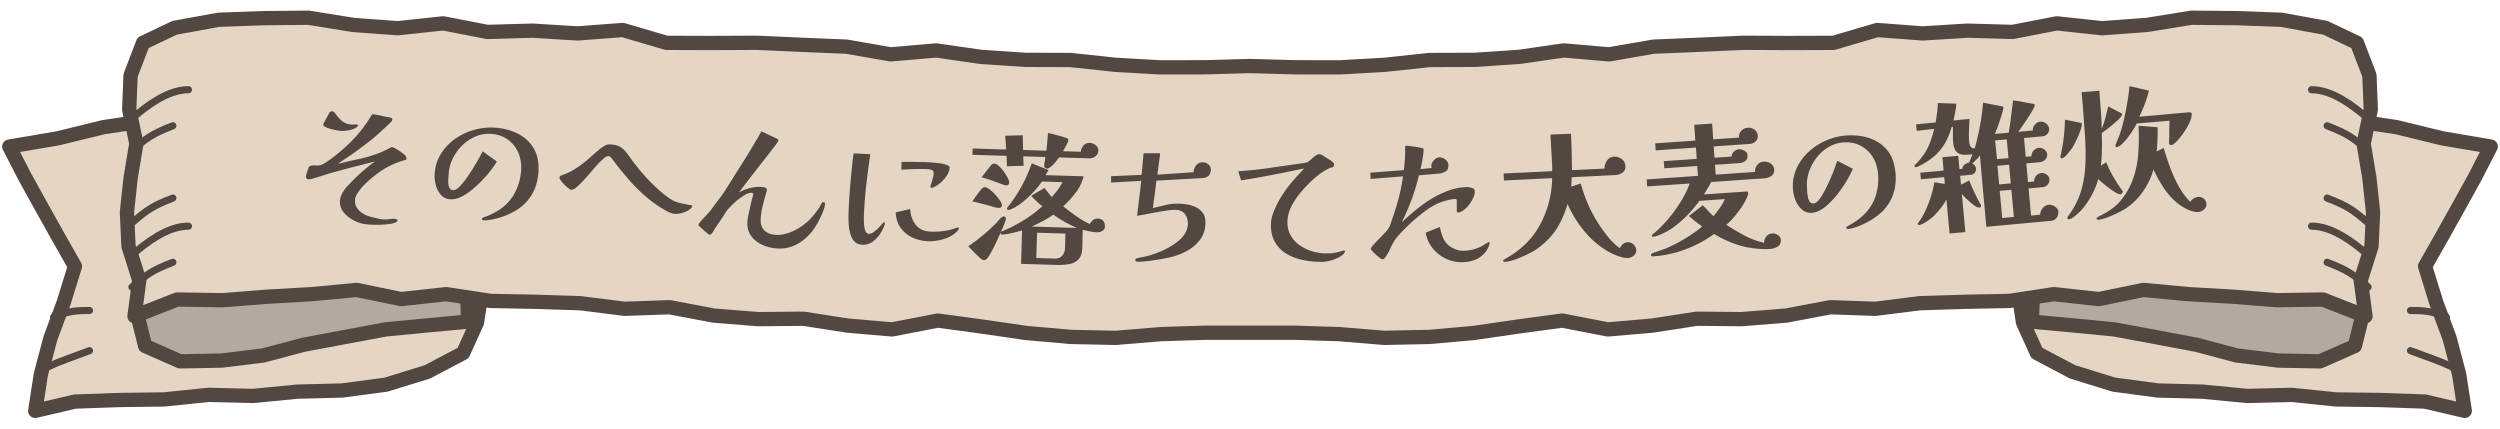
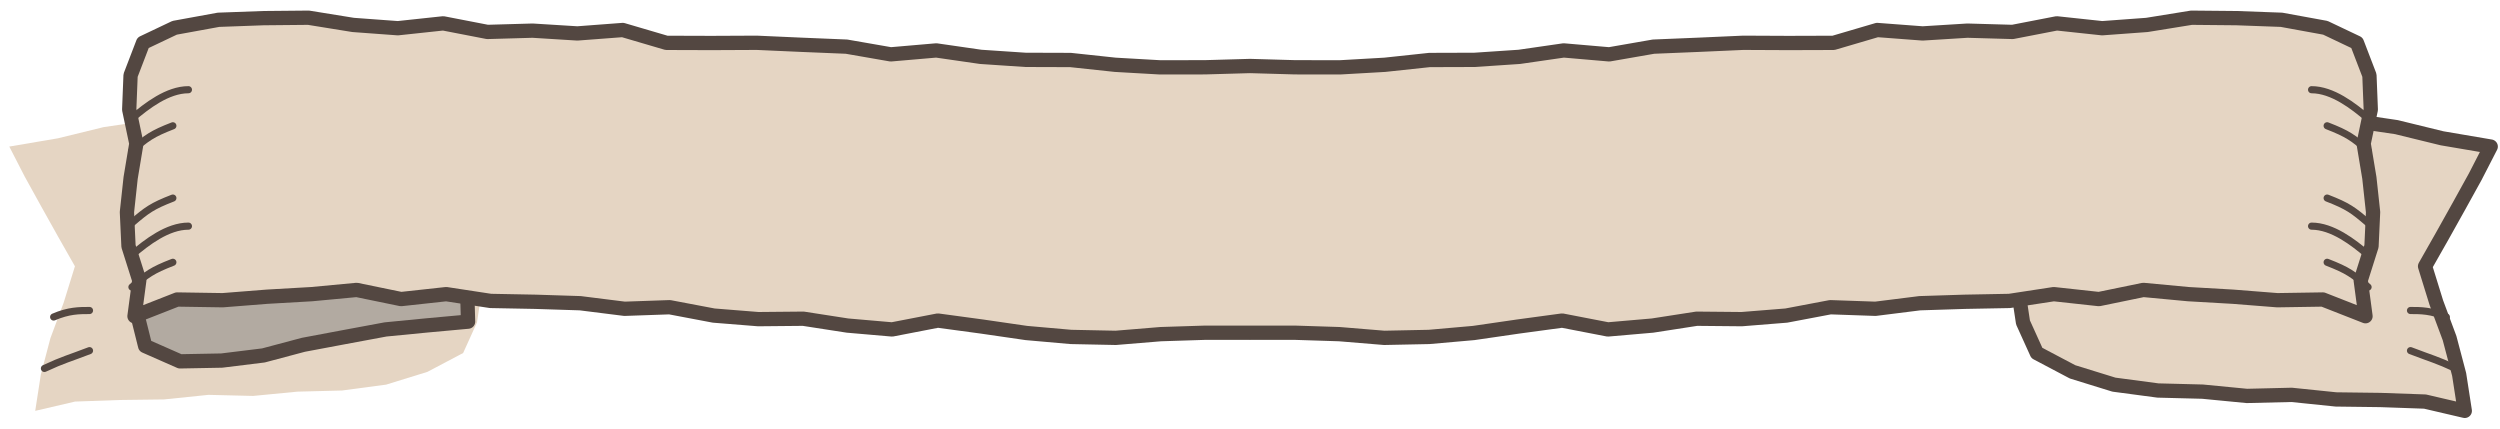
<svg xmlns="http://www.w3.org/2000/svg" viewBox="0 0 350 60">
  <defs>
    <clipPath id="clippath">
      <rect class="cls-5" width="350" height="60" />
    </clipPath>
    <clipPath id="clippath-1">
      <rect class="cls-5" y="1.48" width="175" height="57.05" />
    </clipPath>
    <clipPath id="clippath-2">
      <rect class="cls-5" x="175" y="1.48" width="175" height="57.05" />
    </clipPath>
    <style>.cls-3,.cls-4{fill:#e5d5c3}.cls-3,.cls-5,.cls-6,.cls-7{stroke-width:0}.cls-4,.cls-8{stroke:#534741;stroke-linecap:round;stroke-linejoin:round}.cls-5,.cls-8{fill:none}.cls-8{stroke-width:2px}.cls-6{fill:gray;mix-blend-mode:multiply;opacity:.5}.cls-7{fill:#534741}</style>
  </defs>
  <g style="isolation:isolate">
    <g id="Layer_2" data-name="Layer 2">
      <g id="_デザイン" data-name="デザイン">
        <g clip-path="url(#clippath)">
          <g>
            <g>
              <g id="_リピートミラー_" data-name="&amp;lt;リピートミラー&amp;gt;">
                <g clip-path="url(#clippath-1)">
                  <g>
                    <polygon class="cls-3" points="66.78 45.14 64.84 49.42 59.84 52.06 54.05 53.85 47.89 54.67 41.64 54.83 35.44 55.43 29.18 55.28 22.96 55.92 16.73 56 10.5 56.22 4.93 57.52 5.72 52.42 7.06 47.34 8.92 42.35 10.49 37.28 8.11 33.09 5.78 28.92 3.47 24.74 1.3 20.52 8.12 19.36 14.49 17.8 21.04 16.83 27.69 16.38 34.29 15.55 40.98 15.74 47.91 16.23 54.87 16.12 61.8 15.78 68.54 14.91 68.52 19.86 68.44 24.92 68.08 29.98 67.77 35.04 67.54 40.1 66.78 45.14" />
-                     <polygon class="cls-8" points="66.78 45.14 64.84 49.42 59.84 52.06 54.05 53.85 47.89 54.67 41.64 54.83 35.44 55.43 29.18 55.28 22.96 55.92 16.73 56 10.5 56.22 4.93 57.52 5.72 52.42 7.06 47.34 8.92 42.35 10.49 37.28 8.11 33.09 5.78 28.92 3.47 24.74 1.3 20.52 8.12 19.36 14.49 17.8 21.04 16.83 27.69 16.38 34.29 15.55 40.98 15.74 47.91 16.23 54.87 16.12 61.8 15.78 68.54 14.91 68.52 19.86 68.44 24.92 68.08 29.98 67.77 35.04 67.54 40.1 66.78 45.14" />
                  </g>
                  <g>
                    <polygon class="cls-3" points="19.22 44.03 20.32 48.44 25.2 50.59 31.04 50.48 36.88 49.76 42.48 48.27 48.23 47.19 53.98 46.12 59.84 45.55 65.53 45.03 65.39 40.15 65.62 35.14 64.98 30.15 64.12 25.16 58.18 26.11 52.37 27.31 46.54 28.46 40.76 29.77 35.17 31.5 29.75 33.55 24.95 36.34 20.87 39.67 19.22 44.03" />
                    <polygon class="cls-6" points="19.22 44.03 20.32 48.44 25.2 50.59 31.04 50.48 36.88 49.76 42.48 48.27 48.23 47.19 53.98 46.12 59.84 45.55 65.53 45.03 65.39 40.15 65.62 35.14 64.98 30.15 64.12 25.16 58.18 26.11 52.37 27.31 46.54 28.46 40.76 29.77 35.17 31.5 29.75 33.55 24.95 36.34 20.87 39.67 19.22 44.03" />
                    <polygon class="cls-8" points="19.22 44.03 20.32 48.44 25.2 50.59 31.04 50.48 36.88 49.76 42.48 48.27 48.23 47.19 53.98 46.12 59.84 45.55 65.53 45.03 65.39 40.15 65.62 35.14 64.98 30.15 64.12 25.16 58.18 26.11 52.37 27.31 46.54 28.46 40.76 29.77 35.17 31.5 29.75 33.55 24.95 36.34 20.87 39.67 19.22 44.03" />
                  </g>
                  <g>
                    <polygon class="cls-3" points="175 46.58 168.76 46.58 162.5 46.78 156.2 47.3 149.93 47.17 143.69 46.62 137.5 45.72 131.3 44.88 124.89 46.12 118.65 45.58 112.46 44.62 106.16 44.68 99.92 44.18 93.75 43.01 87.44 43.23 81.23 42.45 74.96 42.25 68.68 42.13 62.47 41.18 56.15 41.87 49.93 40.59 43.64 41.18 37.38 41.54 31.17 42.03 24.8 41.93 18.83 44.27 19.5 39.24 17.99 34.47 17.77 29.7 18.29 24.9 19.09 20.1 18.09 15.34 18.28 10.55 20.03 5.99 24.45 3.89 30.59 2.77 36.89 2.54 43.19 2.48 49.44 3.49 55.7 3.95 62.05 3.27 68.24 4.47 74.56 4.29 80.83 4.68 87.19 4.2 93.31 6 99.62 6.02 105.94 5.99 112.22 6.27 118.51 6.53 124.71 7.61 131.08 7.06 137.3 7.96 143.57 8.38 149.87 8.4 156.13 9.07 162.41 9.43 168.71 9.42 175 9.24 181.11 10.04 186.45 12.27 191.69 14.82 194.27 19.18 197.97 23.33 197.23 28.29 196.62 33.04 195.13 37.72 191.01 41.33 186.36 44.2 181.45 47.53 175 46.58" />
                    <polygon class="cls-8" points="175 46.58 168.76 46.58 162.5 46.78 156.2 47.3 149.93 47.17 143.69 46.62 137.5 45.72 131.3 44.88 124.89 46.12 118.65 45.58 112.46 44.62 106.16 44.68 99.92 44.18 93.75 43.01 87.44 43.23 81.23 42.45 74.96 42.25 68.68 42.13 62.47 41.18 56.15 41.87 49.93 40.59 43.64 41.18 37.38 41.54 31.17 42.03 24.8 41.93 18.83 44.27 19.5 39.24 17.99 34.47 17.77 29.7 18.29 24.9 19.09 20.1 18.09 15.34 18.28 10.55 20.03 5.99 24.45 3.89 30.59 2.77 36.89 2.54 43.19 2.48 49.44 3.49 55.7 3.95 62.05 3.27 68.24 4.47 74.56 4.29 80.83 4.68 87.19 4.2 93.31 6 99.62 6.02 105.94 5.99 112.22 6.27 118.51 6.53 124.71 7.61 131.08 7.06 137.3 7.96 143.57 8.38 149.87 8.4 156.13 9.07 162.41 9.43 168.71 9.42 175 9.24 181.11 10.04 186.45 12.27 191.69 14.82 194.27 19.18 197.97 23.33 197.23 28.29 196.62 33.04 195.13 37.72 191.01 41.33 186.36 44.2 181.45 47.53 175 46.58" />
                  </g>
                  <path class="cls-4" d="M18.47 16.59c2.08-1.78 5-4.03 7.91-4.03M6.22 51.58c2.66-1.24 3.4-1.37 6.31-2.49M18.47 35.69c2.08-1.78 5-4.03 7.91-4.03M18.47 21.08c2.08-1.78 2.81-2.34 5.73-3.47M18.47 31.2c2.08-1.78 2.81-2.34 5.73-3.47M18.47 40.19c2.08-1.78 2.81-2.34 5.73-3.47M7.51 44.38c2.11-.91 3.57-.91 5.02-.91" />
                </g>
              </g>
              <g id="_リピートミラー_-2" data-name="&amp;lt;リピートミラー&amp;gt;">
                <g clip-path="url(#clippath-2)">
                  <g>
                    <polygon class="cls-3" points="283.22 45.14 285.16 49.42 290.16 52.06 295.95 53.85 302.11 54.67 308.36 54.83 314.56 55.43 320.82 55.28 327.04 55.92 333.27 56 339.5 56.22 345.07 57.52 344.28 52.42 342.94 47.34 341.08 42.35 339.51 37.28 341.89 33.09 344.22 28.92 346.53 24.74 348.7 20.52 341.88 19.36 335.51 17.8 328.96 16.83 322.31 16.38 315.71 15.55 309.02 15.74 302.09 16.23 295.13 16.12 288.2 15.78 281.46 14.91 281.48 19.86 281.56 24.92 281.92 29.98 282.23 35.04 282.46 40.1 283.22 45.14" />
                    <polygon class="cls-8" points="283.22 45.14 285.16 49.42 290.16 52.06 295.95 53.85 302.11 54.67 308.36 54.83 314.56 55.43 320.82 55.28 327.04 55.92 333.27 56 339.5 56.22 345.07 57.52 344.28 52.42 342.94 47.34 341.08 42.35 339.51 37.28 341.89 33.09 344.22 28.92 346.53 24.74 348.7 20.52 341.88 19.36 335.51 17.8 328.96 16.83 322.31 16.38 315.71 15.55 309.02 15.74 302.09 16.23 295.13 16.12 288.2 15.78 281.46 14.91 281.48 19.86 281.56 24.92 281.92 29.98 282.23 35.04 282.46 40.1 283.22 45.14" />
                  </g>
                  <g>
-                     <polygon class="cls-3" points="330.78 44.03 329.68 48.44 324.8 50.59 318.96 50.48 313.12 49.76 307.52 48.27 301.77 47.19 296.02 46.12 290.16 45.55 284.47 45.03 284.61 40.15 284.38 35.14 285.02 30.15 285.88 25.16 291.82 26.11 297.63 27.31 303.46 28.46 309.24 29.77 314.83 31.5 320.25 33.55 325.05 36.34 329.13 39.67 330.78 44.03" />
-                     <polygon class="cls-6" points="330.78 44.03 329.68 48.44 324.8 50.59 318.96 50.48 313.12 49.76 307.52 48.27 301.77 47.19 296.02 46.12 290.16 45.55 284.47 45.03 284.61 40.15 284.38 35.14 285.02 30.15 285.88 25.16 291.82 26.11 297.63 27.31 303.46 28.46 309.24 29.77 314.83 31.5 320.25 33.55 325.05 36.34 329.13 39.67 330.78 44.03" />
-                     <polygon class="cls-8" points="330.78 44.03 329.68 48.44 324.8 50.59 318.96 50.48 313.12 49.76 307.52 48.27 301.77 47.19 296.02 46.12 290.16 45.55 284.47 45.03 284.61 40.15 284.38 35.14 285.02 30.15 285.88 25.16 291.82 26.11 297.63 27.31 303.46 28.46 309.24 29.77 314.83 31.5 320.25 33.55 325.05 36.34 329.13 39.67 330.78 44.03" />
-                   </g>
+                     </g>
                  <g>
                    <polygon class="cls-3" points="175 46.58 181.24 46.58 187.5 46.78 193.8 47.3 200.07 47.17 206.31 46.62 212.5 45.72 218.7 44.88 225.11 46.12 231.35 45.58 237.54 44.62 243.84 44.68 250.08 44.18 256.25 43.01 262.56 43.23 268.77 42.45 275.04 42.25 281.32 42.13 287.53 41.18 293.85 41.87 300.07 40.59 306.36 41.18 312.62 41.54 318.83 42.03 325.2 41.93 331.17 44.27 330.5 39.24 332.01 34.47 332.23 29.7 331.71 24.9 330.91 20.1 331.91 15.34 331.72 10.55 329.97 5.99 325.55 3.89 319.41 2.77 313.11 2.54 306.81 2.48 300.56 3.49 294.3 3.95 287.95 3.27 281.76 4.47 275.44 4.29 269.17 4.68 262.81 4.2 256.69 6 250.38 6.02 244.06 5.99 237.78 6.27 231.49 6.53 225.29 7.61 218.92 7.06 212.7 7.96 206.43 8.38 200.13 8.4 193.87 9.07 187.59 9.43 181.29 9.42 175 9.24 168.89 10.04 163.55 12.27 158.31 14.82 155.73 19.18 152.03 23.33 152.77 28.29 153.38 33.04 154.87 37.72 158.99 41.33 163.64 44.2 168.55 47.53 175 46.58" />
                    <polygon class="cls-8" points="175 46.58 181.24 46.58 187.5 46.78 193.8 47.3 200.07 47.17 206.31 46.62 212.5 45.72 218.7 44.88 225.11 46.12 231.35 45.58 237.54 44.62 243.84 44.68 250.08 44.18 256.25 43.01 262.56 43.23 268.77 42.45 275.04 42.25 281.32 42.13 287.53 41.18 293.85 41.87 300.07 40.59 306.36 41.18 312.62 41.54 318.83 42.03 325.2 41.93 331.17 44.27 330.5 39.24 332.01 34.47 332.23 29.7 331.71 24.9 330.91 20.1 331.91 15.34 331.72 10.55 329.97 5.99 325.55 3.89 319.41 2.77 313.11 2.54 306.81 2.48 300.56 3.49 294.3 3.95 287.95 3.27 281.76 4.47 275.44 4.29 269.17 4.68 262.81 4.2 256.69 6 250.38 6.02 244.06 5.99 237.78 6.27 231.49 6.53 225.29 7.61 218.92 7.06 212.7 7.96 206.43 8.38 200.13 8.4 193.87 9.07 187.59 9.43 181.29 9.42 175 9.24 168.89 10.04 163.55 12.27 158.31 14.82 155.73 19.18 152.03 23.33 152.77 28.29 153.38 33.04 154.87 37.72 158.99 41.33 163.64 44.2 168.55 47.53 175 46.58" />
                  </g>
                  <path class="cls-4" d="M331.53 16.59c-2.08-1.78-5-4.03-7.91-4.03M343.78 51.58c-2.66-1.24-3.4-1.37-6.31-2.49M331.53 35.69c-2.08-1.78-5-4.03-7.91-4.03M331.53 21.08c-2.08-1.78-2.81-2.34-5.73-3.47M331.53 31.2c-2.08-1.78-2.81-2.34-5.73-3.47M331.53 40.19c-2.08-1.78-2.81-2.34-5.73-3.47M342.49 44.38c-2.11-.91-3.57-.91-5.02-.91" />
                </g>
              </g>
            </g>
            <g>
-               <path class="cls-7" d="M56.93 22.09c0 .13-.04.22-.1.26s-.15.07-.25.09c-1.21.35-2.34.88-3.37 1.58-.26.19-.59.44-.98.75s-.78.65-1.15 1.02-.69.75-.96 1.14-.4.76-.42 1.1c-.02.43.08.8.3 1.11s.5.57.85.78.7.35 1.07.44c.3.07.61.14.92.22.31.08.63.13.95.14.25.01.5 0 .73-.04.23-.04.47-.05.71-.04.05 0 .13.02.25.05.11.03.17.08.16.15 0 .13-.11.24-.32.33-.21.08-.47.15-.79.19s-.64.07-.97.09c-.33.02-.64.03-.91.02-.27 0-.46 0-.57-.01-.29-.01-.58-.03-.87-.07-.29-.03-.57-.09-.84-.18a5.6 5.6 0 01-1.31-.63c-.44-.28-.79-.63-1.08-1.03a2.24 2.24 0 01-.39-1.39c.02-.39.12-.75.32-1.1.19-.35.42-.66.67-.94.59-.64 1.21-1.26 1.87-1.86s1.34-1.14 2.06-1.65c-1.08.26-2.16.54-3.25.82-1.09.28-2.17.58-3.25.88-.15.05-.36.11-.62.2-.26.08-.54.17-.84.27-.3.09-.57.17-.81.24-.24.06-.42.09-.54.09-.12 0-.21-.05-.28-.13a.468.468 0 01-.09-.28c0-.05.03-.17.08-.35.05-.18.11-.36.17-.53s.1-.29.11-.33c.1-.18.25-.29.44-.31.19-.03.4-.03.63-.01.23.02.42 0 .58-.05.22-.06.44-.17.68-.32l.63-.42c.92-.67 1.81-1.41 2.66-2.22.85-.81 1.61-1.68 2.26-2.6.2-.26.38-.52.54-.79.16-.27.34-.53.52-.79.42.06.85.13 1.27.23.42.1.85.18 1.27.25l.12.04c.09.03.14.09.13.19 0 .09-.02.17-.06.24-.04.07-.09.13-.16.19-.12.13-.26.26-.4.39s-.28.27-.42.39c-.31.28-.62.57-.94.86-.32.29-.64.57-.97.82-.47.37-.94.74-1.43 1.1-.48.37-.97.72-1.46 1.06-.3.2-.6.4-.9.59-.29.2-.58.4-.86.62.94-.24 1.89-.47 2.85-.67.96-.21 1.89-.48 2.8-.82.32-.12.64-.26.96-.41.31-.15.62-.31.92-.47.12.02.29.09.51.21.22.12.45.26.68.42.23.16.43.31.6.47.17.16.25.3.24.42zm-6.8-4.56c0 .09-.07.18-.2.27-.13.09-.23.15-.3.19-.23.11-.53.2-.88.26-.36.07-.67.09-.93.08-.11 0-.3-.03-.57-.07-.27-.04-.56-.11-.87-.19-.31-.08-.58-.17-.8-.28-.22-.11-.33-.22-.33-.34 0-.03.04-.12.12-.29.08-.16.18-.35.29-.55.11-.2.22-.39.31-.56.09-.17.15-.27.16-.29.1-.13.23-.19.41-.18.11 0 .23.1.37.28.14.18.31.39.51.63s.45.46.75.64c.29.19.63.29 1.02.3h.39c.13 0 .25-.01.37 0 .12 0 .18.04.18.11zM75.39 23.95c-.07 1.26-.38 2.35-.9 3.24-.53.9-1.24 1.63-2.13 2.19-.89.56-1.94.99-3.13 1.28-.24.05-.5.1-.77.14-.27.04-.52.06-.76.04-.05 0-.11-.02-.16-.06-.05-.04-.08-.08-.07-.13 0-.09.06-.15.15-.17.07-.05.15-.08.23-.09.42-.16.84-.34 1.24-.55.41-.2.79-.44 1.15-.71.85-.63 1.5-1.42 1.95-2.36.45-.94.71-1.93.77-2.97.05-.91-.09-1.73-.42-2.48-.34-.75-.83-1.35-1.49-1.81-.65-.46-1.45-.72-2.38-.77a4.63 4.63 0 00-2.13.38c-.69.3-1.3.72-1.84 1.25-.54.54-.98 1.14-1.31 1.82-.33.67-.52 1.37-.57 2.09 0 .12-.02.24-.03.36l-.03.36v.64c.01.25.07.48.17.67.1.19.28.3.53.31.23.01.5-.13.81-.43s.64-.69.98-1.16c.34-.47.67-.97.99-1.48.32-.52.59-.99.83-1.42.23-.43.4-.75.51-.94l1.98 1.42c-.21.36-.49.78-.86 1.25-.36.47-.78.95-1.24 1.43-.46.48-.95.92-1.45 1.33-.51.4-1.01.73-1.51.96-.5.24-.98.34-1.43.32-.56-.03-1.01-.24-1.35-.63-.34-.39-.57-.85-.71-1.37-.14-.53-.19-1.03-.16-1.51.06-1.04.34-1.97.85-2.8.5-.83 1.16-1.53 1.96-2.11.8-.57 1.69-1 2.65-1.28a8.44 8.44 0 012.9-.33c1.2.07 2.28.35 3.24.82.96.48 1.71 1.15 2.24 2.03.54.87.77 1.96.69 3.25zM96.9 28.9c0 .05-.05.12-.13.21l-.17.17c-.14.12-.34.24-.6.35-.25.11-.52.19-.79.25-.27.05-.51.08-.71.06-.17-.01-.37-.06-.59-.13s-.41-.16-.56-.25c-1-.55-1.96-1.21-2.85-1.97-.9-.76-1.73-1.59-2.5-2.48-.77-.89-1.5-1.78-2.17-2.69-.09-.11-.18-.23-.28-.36-.1-.13-.23-.2-.39-.21-.16-.01-.38.1-.64.33-.27.23-.57.52-.89.88-.33.36-.66.74-1.01 1.15-.35.41-.69.79-1.02 1.15-.33.36-.64.65-.92.88-.28.23-.52.33-.7.32-.09 0-.23-.08-.42-.22-.18-.14-.37-.31-.56-.5a4.64 4.64 0 01-.48-.56c-.13-.18-.2-.32-.19-.41.01-.15.07-.24.18-.28.11-.04.23-.08.35-.13.49-.18.96-.4 1.4-.66.44-.26.86-.54 1.27-.86.45-.34.88-.7 1.3-1.08.41-.38.83-.74 1.26-1.09.22-.17.45-.31.66-.42.21-.11.47-.15.76-.13.48.03.87.12 1.17.27.3.15.57.35.8.61.23.26.47.57.73.95.33.46.67.92 1.03 1.36.36.45.73.88 1.11 1.31.32.36.7.74 1.12 1.16.43.42.87.82 1.32 1.19.46.38.89.69 1.3.93.33.2.76.35 1.28.46.52.11.97.2 1.35.28.05.02.1.03.14.03.04 0 .06.04.05.1zM115.48 28.67c-.01.23-.09.52-.24.9-.14.37-.31.74-.49 1.1-.18.36-.34.65-.46.85-.39.66-.86 1.24-1.42 1.75-.55.51-1.18.91-1.87 1.18-.69.28-1.44.39-2.26.33a5.95 5.95 0 01-2.03-.51c-.65-.3-1.17-.71-1.56-1.25-.39-.54-.56-1.2-.51-1.99.02-.25.07-.61.17-1.08.1-.47.21-.95.32-1.44s.22-.9.31-1.21c.02-.11 0-.19-.06-.25s-.18-.08-.36-.05c-.27.05-.53.15-.77.31s-.51.33-.79.53c-.15.11-.37.29-.65.55-.28.26-.53.51-.76.76-.22.24-.39.46-.51.67-.13.21-.23.37-.3.48-.21.32-.43.65-.66.98-.24.33-.41.59-.53.79-.03.05-.07.12-.12.2-.05.08-.09.15-.12.2-.15.27-.31.4-.49.39-.03 0-.12-.06-.28-.19a6.1 6.1 0 01-.53-.45c-.2-.17-.37-.33-.51-.46-.15-.14-.22-.22-.21-.26 0-.11.04-.19.1-.25.06-.06.1-.12.13-.17.13-.15.31-.35.53-.59l.65-.71c.21-.23.36-.41.45-.54.31-.45.64-.89.99-1.34.35-.44.66-.89.93-1.32.85-1.35 1.7-2.7 2.56-4.06.86-1.36 1.68-2.74 2.46-4.13l1.56.72c.1.06.21.11.32.15.11.04.22.1.32.17.13.06.19.14.18.23 0 .05-.05.15-.14.29-.09.14-.18.28-.29.41l-.2.26c-.13.17-.37.47-.72.93-.35.45-.77.99-1.25 1.6-.48.62-.98 1.26-1.49 1.92-.51.66-.99 1.28-1.42 1.85.76-.38 1.46-.61 2.11-.71.24-.04.48-.06.71-.05.23 0 .45.02.68.06.17.02.29.1.36.22.06.12.06.28-.02.46-.02.07-.07.23-.14.49-.08.26-.16.55-.24.87-.08.32-.15.59-.2.81-.11.53-.19 1.04-.22 1.55-.04.69.12 1.23.49 1.61.37.38.89.6 1.55.64.6.04 1.19-.04 1.77-.23a7.52 7.52 0 001.67-.8c.53-.35 1-.72 1.39-1.12.32-.33.61-.68.89-1.04.28-.37.52-.74.71-1.12.03-.06.07-.13.12-.18.05-.06.12-.08.2-.08.11 0 .17.05.19.14.02.09.03.17.02.23zM123.88 31.29s0 .03-.01.05c0 .02-.01.04-.01.07-.14.45-.36.9-.66 1.35-.3.45-.66.82-1.08 1.11-.42.29-.89.42-1.41.39-.44-.02-.79-.16-1.05-.42s-.45-.59-.58-1c-.13-.41-.21-.84-.25-1.3-.04-.46-.05-.91-.04-1.33 0-.43.02-.79.03-1.08.13-2.58.36-5.14.68-7.66l2.34.12c-.2 1.36-.38 2.73-.54 4.11a62.99 62.99 0 00-.34 4.14c0 .13-.02.36-.02.67 0 .31 0 .64.03.97.03.34.1.63.2.87.1.25.25.37.45.38.21.01.44-.06.67-.23.24-.16.46-.35.67-.57.21-.22.39-.41.54-.57.15-.17.24-.25.28-.25.04 0 .07.03.08.07.01.05.02.08.01.11zm10.36.68c0 .13-.1.28-.28.45-.18.16-.32.28-.42.36-.47.35-1.05.61-1.75.78-.7.17-1.34.24-1.92.21-.79-.04-1.51-.22-2.18-.54-.67-.32-1.2-.77-1.62-1.36-.41-.59-.64-1.3-.67-2.13l2.03-.48c.03.83.27 1.55.74 2.17.47.62 1.14.95 2.02.99.51.03 1.02.01 1.53-.03.52-.05 1.02-.14 1.53-.27.05-.02.15-.06.27-.1l.39-.12c.13-.04.21-.06.23-.06.07 0 .1.04.09.12zm-1.3-8.46c-.02.31-.12.62-.3.93-.18.31-.4.59-.66.85s-.51.47-.76.64c-.1.06-.23.14-.39.23s-.31.13-.43.13c-.09 0-.14-.05-.13-.15 0-.11.03-.23.08-.37.05-.14.09-.25.12-.34.04-.17.08-.35.14-.53.05-.18.09-.36.1-.54.02-.31-.07-.49-.25-.56-.18-.07-.4-.11-.65-.12-.6-.03-1.2-.03-1.81-.01-.61.02-1.21.05-1.82.09l.05-1.1h1.32c.44 0 .88.02 1.32.03h.44c.15 0 .29 0 .42.01.13 0 .37.02.72.05.35.02.71.06 1.11.11.39.05.72.13 1 .24.28.11.41.25.4.42zM154.7 31.69c0 .27-.13.47-.36.62-.23.15-.47.22-.71.21-.33-.01-.68-.05-1.03-.12-.35-.07-.69-.15-1.02-.24l-.03 1.25-.03 1.27c-.02.76-.21 1.31-.55 1.65-.34.34-.78.56-1.32.65-.54.09-1.12.13-1.74.11l-4.96-.15.14-4.68c-.26.07-.56.15-.91.24s-.7.17-1.05.24c-.35.07-.66.1-.92.09-.04 0-.07-.04-.09-.1-.02-.07-.03-.11-.05-.14-.24.54-.49 1.09-.75 1.64-.26.55-.54 1.08-.85 1.59-.08.13-.18.26-.3.4s-.27.2-.46.2c-.09 0-.24-.08-.43-.24-.2-.16-.4-.35-.62-.57-.22-.22-.43-.44-.63-.65-.2-.21-.36-.37-.48-.48 1.38-.93 2.64-1.97 3.8-3.13.14-.14.27-.28.39-.43.12-.14.25-.28.39-.41.07-.06.13-.12.18-.15.05-.04.13-.06.22-.05.11 0 .18.04.23.11s.07.15.06.24c0 .11-.05.28-.15.53-.09.24-.2.49-.3.73-.11.24-.19.42-.25.52h.02c1.07-.43 2.08-.94 3.05-1.53.96-.58 1.88-1.26 2.74-2.04-.29-.21-.56-.44-.82-.69-.26-.25-.5-.5-.74-.76.3-.2.61-.39.93-.57.32-.18.63-.35.93-.53.17.22.33.43.5.64.17.21.34.41.52.62.29-.31.56-.64.82-.99.26-.35.48-.71.68-1.09l-2.88-.09c-.31.46-.71.96-1.21 1.49-.5.54-1.03 1.03-1.59 1.47s-1.1.76-1.63.96a.61.61 0 01-.28.05c-.12 0-.18-.05-.18-.15 0-.07.03-.14.09-.22s.1-.14.15-.2c.68-.86 1.3-1.81 1.86-2.84a21.43 21.43 0 001.37-3.1l2.37.95h-.04c-.06.12-.12.24-.19.35l-.21.35 5.32.16c-.18.81-.55 1.57-1.11 2.3s-1.14 1.36-1.74 1.9c.57.47 1.17.92 1.78 1.35.61.43 1.26.81 1.95 1.14.11-.22.27-.41.46-.56.19-.15.41-.22.67-.21.32 0 .56.11.73.31.17.2.25.45.24.76zm-14.44-2.92c0 .13-.05.22-.14.27-.09.04-.19.06-.31.06-.23 0-.52-.07-.89-.18-.37-.11-.67-.2-.91-.26-.32-.08-.63-.16-.94-.24-.31-.08-.63-.16-.94-.22.2-.3.4-.6.62-.89.21-.29.43-.58.66-.85.14-.17.3-.25.49-.25.16 0 .37.11.64.31a6.618 6.618 0 011.47 1.58c.18.28.27.5.27.66zm13.5-7.65c0 .29-.14.54-.39.75-.25.21-.52.3-.8.3l-4.3-.13c-.1.14-.25.34-.45.59-.2.25-.41.47-.64.67-.23.2-.43.3-.62.29-.09 0-.18-.04-.26-.12-.08-.08-.12-.16-.11-.25 0-.19.03-.39.07-.61.04-.22.07-.43.09-.63l-3.1-.09.06 1.32-2.34.07-.05-1.46-4.78-.15.03-.88 4.7.14-.14-1.93 2.46-.06.04 2.06 3.26.1c.05-.41.09-.82.13-1.24.03-.41.07-.82.11-1.24.11.02.3.06.58.13.28.07.58.15.91.24s.62.18.87.26c.25.08.4.14.43.18.04.04.06.1.05.18 0 .11-.05.26-.15.47-.1.2-.21.41-.33.61s-.21.36-.27.48l2.5.08c.02-.35.15-.64.38-.89s.52-.36.88-.35c.31 0 .58.12.83.33.25.21.37.47.36.79zm-12.48 4.44c0 .27-.15.4-.43.39-.11 0-.21-.03-.32-.07-.51-.19-1.04-.38-1.56-.57-.53-.19-1.04-.35-1.55-.49l.63-.81c.24-.31.48-.6.7-.87a.58.58 0 01.49-.23c.16 0 .36.11.59.32.23.21.46.46.68.76.22.3.4.59.55.88.15.28.22.51.22.69zm9.51 6.35c-.59-.24-1.16-.52-1.71-.83-.54-.31-1.08-.65-1.62-1.03-.46.33-.95.63-1.46.9-.51.26-1.02.52-1.54.77l6.32.19zm-1.62.79l-3.98-.12-.11 3.54 2.62.08c.43.01.76-.12 1.01-.41s.38-.64.39-1.05l.06-2.04zM169.49 23.88c0 .33-.12.59-.33.76-.21.17-.48.27-.78.29l-6.48.36-.24 1.92c-.09.64-.18 1.28-.26 1.92.59-.14 1.17-.28 1.75-.42.58-.14 1.17-.21 1.78-.2.44 0 .89.05 1.34.13.45.08.87.22 1.25.42.38.2.68.47.91.81.23.34.34.79.33 1.33-.01.88-.24 1.64-.7 2.28-.46.64-1.04 1.16-1.75 1.57-.71.4-1.46.71-2.25.91-.4.1-.9.21-1.5.31-.6.11-1.2.2-1.79.27-.59.07-1.1.11-1.51.1-.05 0-.12-.01-.2-.04-.08-.03-.12-.08-.12-.16 0-.05.02-.11.05-.17s.08-.09.15-.09c.04-.03.15-.06.34-.1.19-.04.38-.08.59-.11.21-.04.35-.07.43-.09.4-.1.86-.25 1.37-.43.51-.19 1.02-.41 1.53-.68.51-.27.98-.57 1.42-.91.44-.34.79-.72 1.06-1.15.27-.42.41-.88.42-1.38 0-.55-.14-1-.43-1.38-.3-.37-.72-.56-1.28-.57-.41 0-.83.03-1.26.1s-.84.14-1.24.2c-.5.09-.98.18-1.46.27-.48.09-.96.19-1.44.27.1-.83.2-1.64.3-2.46.1-.81.19-1.62.28-2.44l-4.22.23v-.88l4.27-.19.28-3.02h2.32c-.06.48-.12.98-.19 1.48s-.13 1-.19 1.51l5.06-.34c.02-.36.14-.68.36-.97.22-.28.53-.42.92-.42.32 0 .59.11.82.32.22.21.33.48.33.81zM188.31 35.18c0 .05-.03.12-.08.2-.05.08-.11.15-.18.22-.07.05-.14.11-.21.17-.07.06-.13.1-.17.13-.4.24-.84.43-1.32.56-.48.13-.93.2-1.36.2-.89 0-1.76-.08-2.6-.26-.84-.18-1.6-.46-2.27-.87-.68-.4-1.21-.94-1.61-1.61s-.59-1.5-.58-2.49c.01-.59.15-1.21.42-1.88.27-.67.6-1.32.99-1.95.39-.63.76-1.16 1.1-1.59.34-.43.7-.84 1.06-1.25.36-.4.73-.79 1.08-1.17-1.47.3-2.93.6-4.4.88-1.46.29-2.94.55-4.44.78-.05-.23-.12-.44-.19-.65s-.14-.42-.19-.63c1.47-.09 2.91-.24 4.33-.45 1.42-.21 2.85-.42 4.29-.61.16-.03.33-.05.5-.08.17-.03.33-.06.48-.1.17-.07.36-.2.57-.39.21-.19.39-.36.57-.49.21-.17.4-.26.56-.26.08 0 .17.01.26.04s.22.09.38.2c.05.04.15.11.3.2.15.09.3.19.47.29.17.1.29.18.37.25.23.19.34.34.34.46 0 .16-.05.27-.14.32-.04.04-.1.07-.19.09-.09.02-.17.04-.25.07-.37.18-.71.36-1.02.56-.31.2-.62.43-.94.7-.43.36-.87.78-1.33 1.26-.46.48-.9.98-1.3 1.53s-.73 1.11-.98 1.71a4.77 4.77 0 00-.39 1.79c0 .72.14 1.36.46 1.91.32.55.74 1.01 1.26 1.37.52.36 1.1.64 1.72.83.63.19 1.25.29 1.86.3.24 0 .48 0 .71-.01.23 0 .46-.04.69-.09.11-.01.25-.04.43-.09.18-.05.32-.08.41-.11.11-.03.19-.05.24-.08.03-.01.07-.02.12-.02.03 0 .06.01.1.04.04.03.06.06.06.1zM206.47 26.79c0 .25-.06.55-.21.88-.14.33-.34.65-.57.97-.24.31-.5.57-.78.78-.28.21-.55.32-.8.32-.08 0-.13-.02-.14-.07-.01-.05-.02-.1-.02-.17v-.73-.73c0-.04-.02-.08-.06-.12s-.08-.06-.1-.06c-.39.01-.83.08-1.31.22-.49.13-.91.28-1.27.44-.55.26-1.15.62-1.78 1.1a26.633 26.633 0 00-3.37 3.04c-.12.14-.24.27-.36.4s-.24.27-.34.42c-.26.38-.49.81-.71 1.29-.21.48-.45.9-.71 1.25-.05.07-.1.13-.14.18-.04.05-.12.08-.23.09-.08 0-.14 0-.18-.03-.05-.03-.16-.1-.32-.23s-.33-.27-.5-.44a4.98 4.98 0 01-.46-.46c-.13-.14-.2-.23-.2-.27 0-.11.11-.29.33-.54.22-.25.49-.54.8-.85l.87-.9c.27-.28.44-.51.51-.65.1-.16.19-.35.26-.57.07-.22.14-.42.2-.61.35-.97.66-1.97.93-2.99.27-1.02.47-2.04.61-3.06l-4.53.36-.04-.88 4.69-.35c.06-.54.11-1.07.15-1.6.03-.53.04-1.07.03-1.6 0-.07 0-.12.02-.16.01-.04.06-.06.16-.06.09 0 .29.02.6.06.31.05.62.09.92.14.31.05.51.1.6.13.07.01.13.03.19.04.06.02.09.07.09.17 0 .21-.02.49-.07.84s-.11.7-.18 1.05c-.07.35-.13.63-.18.85l1.56-.16c-.03-.11-.04-.19-.05-.26 0-.28.11-.55.36-.82s.51-.4.79-.41c.31 0 .59.1.85.32s.39.49.4.81c0 .37-.11.65-.37.82s-.55.28-.88.31l-2.89.26c-.26 1.14-.6 2.26-1.01 3.36-.41 1.1-.88 2.17-1.39 3.23.6-.58 1.25-1.15 1.95-1.73.71-.58 1.44-1.11 2.22-1.58.77-.47 1.58-.86 2.42-1.16.84-.3 1.69-.46 2.54-.48.19 0 .42.04.69.12.28.09.42.25.42.49zm2.08 7.19c0 .17-.06.4-.2.67s-.26.47-.36.61c-.43.52-.91.89-1.44 1.1-.53.21-1.13.33-1.8.35-.81.02-1.59-.14-2.33-.5-.74-.35-1.37-.85-1.87-1.48s-.82-1.35-.95-2.16l1.98-.79c.08.41.2.84.36 1.29.16.45.39.82.69 1.12.3.29.65.51 1.05.68.4.17.8.25 1.22.24.44-.01.86-.07 1.27-.16.4-.1.8-.25 1.2-.44.05-.03.16-.09.31-.19.16-.1.31-.19.46-.28.15-.09.24-.14.27-.14s.06 0 .1.03c.04.02.06.04.06.07zM229.08 34.98c.02.33-.1.6-.35.81-.25.21-.53.32-.83.33-.24.01-.52-.02-.84-.11a5.89 5.89 0 01-.92-.32c-.29-.13-.55-.24-.77-.35-1.33-.74-2.49-1.7-3.49-2.89s-1.8-2.48-2.41-3.87h-.02c-.39 1.31-.89 2.45-1.49 3.4-.6.95-1.45 1.85-2.54 2.69-.32.24-.66.46-1.01.64s-.7.36-1.05.52c-.24.1-.51.22-.83.35-.32.13-.65.24-.98.33-.33.09-.63.14-.89.15-.04 0-.08 0-.13-.02s-.07-.05-.08-.11c0-.05.01-.09.04-.12s.07-.06.11-.09c.07-.03.12-.06.18-.1.05-.04.1-.07.16-.1.29-.16.56-.33.83-.51.27-.18.52-.36.76-.55a11.4 11.4 0 002.44-2.56c.75-1.1 1.32-2.31 1.71-3.61.4-1.3.6-2.62.62-3.95l-6.75.33-.05-.98 6.81-.33v-.6c0-.2-.02-.4-.03-.6-.03-.65-.07-1.3-.11-1.96-.04-.65-.07-1.3-.11-1.96l2.88-.12c.04.85.07 1.7.09 2.55.02.85.04 1.7.05 2.55l4.55-.22c0-.4.11-.77.35-1.12s.57-.53.99-.55c.39-.02.74.09 1.07.34s.5.57.52.99c.02.41-.12.72-.43.92-.3.2-.64.31-1.02.33l-6.07.3c0 .21-.01.43-.03.65-.02.22-.03.45-.05.67l1.34-.45c.26.96.59 1.91 1 2.85.41.94.88 1.83 1.41 2.67.38.6.83 1.23 1.37 1.91a9.06 9.06 0 001.7 1.65c.1-.23.24-.43.43-.59.19-.16.42-.25.67-.26.29-.01.56.09.8.3.24.22.36.47.38.76zM249.31 33.61c.03.43-.12.73-.45.92-.33.19-.67.3-1.03.32-.52.04-1.07.03-1.65-.02-.58-.05-1.12-.12-1.64-.22-.81-.17-1.6-.42-2.37-.74-.76-.32-1.5-.69-2.19-1.11-1.25.9-2.6 1.62-4.05 2.16-1.45.54-2.95.87-4.49.97-.05 0-.12 0-.19-.03-.08-.02-.12-.07-.12-.15 0-.04.02-.09.06-.14s.08-.09.12-.11c.06-.03.14-.06.22-.09s.17-.05.25-.07c.2-.07.39-.14.6-.21.2-.07.4-.15.6-.21.88-.36 1.81-.82 2.78-1.39s1.82-1.17 2.55-1.79c-.32-.22-.64-.45-.95-.7-.31-.25-.62-.5-.92-.76.33-.25.66-.5.98-.75l.96-.75c.26.24.51.49.74.76.24.27.49.52.77.76.28-.33.58-.71.88-1.14.3-.44.54-.85.7-1.25l-3.55.25c-.46.63-1 1.27-1.6 1.91-.6.64-1.26 1.21-1.96 1.73s-1.43.91-2.18 1.19c-.1.03-.22.07-.33.11-.12.04-.24.07-.36.07-.04 0-.09 0-.14-.01-.05 0-.08-.04-.09-.09 0-.08.02-.15.09-.2l.17-.14c.68-.57 1.35-1.24 2.01-2.01.65-.77 1.25-1.59 1.78-2.45.53-.86.94-1.71 1.25-2.54l-5.96.41-.07-.98 7.18-.5-.1-1.38-4.61.32-.07-1 4.61-.32-.11-1.58-5.63.39-.07-.98 5.61-.39-.15-2.21 2.51-.17.15 2.21 3.61-.25c-.03-.37.08-.69.33-.95.24-.26.55-.41.92-.43.33-.02.64.07.92.28.28.21.44.48.46.83.02.33-.08.6-.31.81-.23.21-.5.33-.81.35l-5.05.35.11 1.58 2.37-.16c.04-.27.16-.5.36-.7s.44-.3.71-.32c.23-.02.47.05.75.2.27.15.42.36.43.62.03.39-.08.66-.32.83-.24.17-.54.27-.88.29l-3.35.23.1 1.38 5.51-.38c-.03-.37.08-.7.31-.98.23-.28.54-.44.91-.46.33-.02.65.06.96.26.31.2.47.48.5.84.03.41-.11.72-.41.91-.3.19-.63.3-.99.33l-7.42.51c-.15.29-.32.58-.49.88-.17.29-.35.58-.53.86l5.95-.41c.15-.01.22.06.24.2 0 .13-.03.31-.12.52a6.99 6.99 0 01-.56 1.09c-.3.49-.66.99-1.08 1.51-.42.52-.85.96-1.29 1.34.83.54 1.67 1.04 2.53 1.5.86.45 1.77.8 2.74 1.02.03-.36.14-.66.34-.91.2-.24.48-.37.85-.4.27-.02.52.06.77.23s.38.39.4.67zM265.37 24.14c.11 1.26-.04 2.38-.43 3.34s-.99 1.79-1.8 2.47c-.8.68-1.78 1.25-2.92 1.71-.23.09-.48.17-.74.25-.26.08-.51.13-.75.15-.05 0-.11 0-.16-.04-.06-.03-.09-.07-.09-.12 0-.09.03-.16.12-.19.06-.06.13-.1.21-.12.4-.22.78-.46 1.15-.72.37-.26.72-.55 1.04-.87.75-.75 1.29-1.62 1.6-2.61.31-1 .42-2.01.33-3.05-.08-.9-.33-1.7-.77-2.39a4.377 4.377 0 00-1.73-1.58c-.71-.36-1.54-.5-2.46-.42-.73.06-1.41.29-2.05.68-.64.39-1.18.9-1.64 1.5-.46.61-.8 1.27-1.04 1.98-.23.72-.32 1.43-.26 2.15 0 .12.02.24.02.36s.01.24.02.36c.01.17.05.38.09.63.05.25.14.46.26.64.13.18.32.25.57.23.22-.02.47-.2.74-.54s.53-.77.8-1.29.53-1.05.77-1.61.45-1.06.61-1.53c.17-.46.29-.8.37-1l2.16 1.12c-.15.39-.38.84-.67 1.36-.29.52-.63 1.05-1.02 1.59s-.8 1.05-1.25 1.52c-.44.47-.89.86-1.36 1.17-.46.31-.92.48-1.37.52-.56.05-1.03-.1-1.42-.43-.39-.34-.69-.75-.9-1.26s-.33-1-.38-1.47c-.09-1.04.06-2 .44-2.9.38-.89.92-1.68 1.64-2.37.71-.68 1.53-1.23 2.44-1.64.92-.41 1.86-.66 2.83-.74 1.2-.1 2.3.02 3.32.35 1.02.34 1.86.9 2.51 1.69.66.79 1.04 1.83 1.15 3.11zM288.15 29.7c.03.32-.06.59-.26.83s-.46.36-.78.39l-9.02.83c-.15-1.63-.3-3.3-.46-5-.16-1.7-.3-3.37-.44-5-.12.18-.28.38-.5.6-.21.21-.41.4-.58.55.17.05.29.15.38.3.09.15.14.28.15.4.02.21-.04.41-.17.58-.13.17-.31.27-.54.29l-1.51.14.12 1.25 1.15-.59c.22.56.47 1.11.72 1.65.26.55.53 1.08.82 1.6.03.04.06.08.08.12.02.04.04.09.04.15 0 .09-.02.16-.07.2-.06.04-.12.06-.21.07-.13.01-.31-.06-.54-.21-.23-.15-.47-.34-.72-.56a14.003 14.003 0 01-1.15-1.12l.49 5.32-2.21.2-.44-4.76c-.22.4-.46.77-.74 1.13-.28.36-.57.7-.89 1.03-.13.15-.34.33-.61.54-.28.21-.56.41-.85.58-.29.17-.54.27-.76.29-.03 0-.06 0-.1-.01-.04 0-.06-.03-.07-.05 0-.08.01-.15.06-.21.07-.11.14-.22.21-.32l.21-.3c.2-.33.38-.65.53-.98a15.715 15.715 0 00.97-2.55c.14-.5.26-1.01.34-1.56.23.03.48.07.74.12.27.05.51.08.74.1l-.09-.94-3.27.3-.08-.92 3.27-.3-.17-1.87 2.21-.2.17 1.87.42-.04c.02-.26.11-.45.29-.59.17-.14.38-.22.62-.26.09-.18.18-.38.27-.61.09-.22.16-.42.23-.6-.11.02-.22.04-.34.05l-.34.03c-.65.06-1.13-.04-1.45-.31-.32-.27-.51-.72-.57-1.37-.04-.38-.05-.76-.04-1.11v-1.11l-.18.02c-.34 1.24-.85 2.28-1.53 3.14-.68.86-1.59 1.58-2.74 2.17-.09.05-.21.11-.37.19-.16.07-.29.12-.38.13-.11 0-.16-.04-.17-.14 0-.07.01-.13.06-.19.05-.06.1-.11.15-.15a7.567 7.567 0 00.82-.95c.14-.19.26-.35.34-.46.33-.5.6-1.05.82-1.64.22-.6.41-1.21.56-1.84l-2.44.28-.1-.91 2.75-.27c.06-.46.13-.92.19-1.36s.09-.9.11-1.36l2.58.1c-.02.39-.07.78-.15 1.17s-.16.78-.23 1.18l2.23-.22c-.02.48-.05 1.03-.07 1.62-.03.6-.02 1.13.03 1.59.02.24.08.45.19.65.1.19.3.27.59.25.13-.45.28-1.04.44-1.75.16-.71.31-1.47.44-2.29s.22-1.6.28-2.35l2.5.49c.07 0 .15.03.24.06s.13.09.11.17c-.05.29-.15.64-.27 1.06-.13.42-.27.86-.43 1.31-.16.46-.33.89-.5 1.29l1.95-.18c.12-.76.23-1.52.32-2.27.1-.75.19-1.5.27-2.24.46.05.92.12 1.36.21.45.09.9.17 1.35.25.11.02.18.03.22.04.07.02.11.06.11.13 0 .09-.05.27-.18.52s-.3.54-.5.86-.42.64-.64.97c-.22.33-.42.62-.6.88s-.31.44-.39.54l2.05-.19c-.03-.31.07-.58.29-.83.22-.25.47-.38.77-.41.28-.03.54.06.8.27.25.2.39.45.42.72.02.25-.05.49-.23.7s-.39.34-.64.36l-2.65.24.24 2.63.82-.07c-.03-.29.06-.55.27-.79.21-.23.46-.36.75-.39.27-.02.52.05.76.23s.38.41.4.69c.02.27-.06.5-.27.72-.2.21-.44.33-.7.36l-1.95.18.24 2.61.86-.08c0-.31.09-.57.28-.8a1.072 1.072 0 011.48-.16c.23.17.36.39.38.66.02.25-.05.49-.23.71-.17.22-.39.35-.66.37l-2.03.19.35 3.8 1.28-.12c0-.32.11-.63.34-.91.23-.29.51-.45.86-.48.3-.03.61.06.9.28.29.21.46.47.48.78zm-6.96-7.56l-.24-2.63-1.63.15c.04.44.08.88.13 1.31s.09.88.13 1.31l1.61-.15zm.32 3.53l-.24-2.61-1.63.15.24 2.61 1.63-.15zm.43 4.7l-.35-3.8-1.63.15.35 3.8 1.63-.15zM291.46 17.38v.1c-.05.31-.15.66-.3 1.05a14.48 14.48 0 01-1 2.1c-.07.11-.2.29-.39.53-.19.24-.38.47-.58.67-.2.2-.38.31-.54.33-.12.01-.18-.04-.19-.16v-.12c.4-1.71.61-3.42.63-5.13l2.17.44c.13.02.21.08.22.2zm5.62-1.36c0 .12-.11.31-.35.56-.25.26-.54.52-.88.81s-.67.54-.98.78c-.31.23-.52.38-.63.45.04.76.05 1.52.03 2.29-.01.76-.06 1.52-.15 2.28l.76-.47c.27.7.6 1.38.99 2.04.38.66.8 1.3 1.24 1.9.04.05.07.1.07.15 0 .09-.02.18-.09.26-.07.08-.15.12-.24.13-.15.01-.36-.07-.65-.24-.29-.17-.6-.38-.94-.63-.34-.25-.64-.5-.92-.74s-.47-.41-.59-.52c-.19.74-.5 1.49-.92 2.27-.42.77-.89 1.45-1.4 2.03-.1.12-.26.28-.48.48-.22.21-.46.4-.69.57-.24.17-.44.27-.6.28-.05 0-.1-.01-.15-.05s-.08-.08-.08-.13c0-.07 0-.12.04-.16.03-.04.06-.09.1-.13.46-.63.84-1.27 1.17-1.94.32-.66.58-1.37.77-2.12.22-.89.36-1.81.42-2.78.06-.96.07-1.93.04-2.89-.04-.97-.09-1.9-.17-2.79-.05-.8-.11-1.6-.17-2.4-.06-.8-.13-1.6-.21-2.4l2.49-.21c.06.89.13 1.78.2 2.65.07.88.11 1.76.14 2.66.21-.5.38-1.01.51-1.54s.26-1.05.39-1.57l1.89.98s.07.05.07.13zm11.82 12.46c.03.33-.08.61-.32.83s-.52.34-.82.37c-.19.02-.39 0-.62-.05a3.36 3.36 0 01-.61-.19c-.8-.33-1.52-.8-2.15-1.4-.63-.6-1.18-1.28-1.65-2.03-.47-.75-.88-1.5-1.23-2.26h-.02c-.29 1.02-.74 1.99-1.37 2.92-.62.93-1.37 1.71-2.24 2.33-.28.2-.56.38-.86.53-.29.16-.6.31-.9.46-.19.08-.43.18-.71.3-.28.12-.56.22-.85.31-.29.09-.54.15-.75.16-.05 0-.11-.01-.18-.04s-.11-.08-.11-.13c0-.04.03-.09.1-.14.07-.05.14-.1.2-.13.1-.05.26-.13.47-.25.21-.12.34-.19.39-.2.31-.17.65-.4 1.03-.67s.68-.54.92-.8c.9-1.01 1.56-2.11 1.98-3.28.42-1.17.67-2.4.76-3.68.09-1.28.1-2.56.04-3.84l2.67.22c.02 1.12-.03 2.25-.13 3.38l.98-.48c.24.84.53 1.71.87 2.64.33.92.73 1.81 1.2 2.67.47.86 1.02 1.6 1.64 2.23.12-.18.28-.34.49-.47.21-.13.42-.21.63-.22.28-.02.53.05.76.23.23.17.36.41.38.7zm-2.07-12.51c.02.27-.05.59-.21.98-.16.39-.37.78-.62 1.19-.25.4-.52.77-.79 1.11-.27.34-.51.59-.71.75-.05.04-.12.1-.22.18-.1.08-.19.12-.25.12-.09 0-.17 0-.24-.04-.07-.03-.11-.1-.12-.21a3.01 3.01 0 010-.52c.02-.18.03-.35.03-.52 0-.35 0-.7.01-1.05 0-.36.02-.71.03-1.06l-4.6.39c-.09.2-.24.47-.46.82-.22.35-.47.72-.75 1.09-.28.37-.57.69-.85.96s-.54.41-.77.43c-.04 0-.08-.02-.11-.07s-.05-.09-.05-.12c0-.05.02-.13.07-.24.05-.1.08-.18.09-.22.35-.78.64-1.62.87-2.51.23-.9.42-1.81.58-2.73.16-.92.28-1.8.37-2.64l2.72.63c-.15.61-.34 1.23-.58 1.86-.24.62-.5 1.22-.77 1.79 1.17-.1 2.33-.2 3.5-.31 1.16-.11 2.33-.21 3.5-.31.08 0 .15.01.23.05.07.04.11.11.12.2z" />
-             </g>
+               </g>
          </g>
        </g>
      </g>
    </g>
  </g>
</svg>